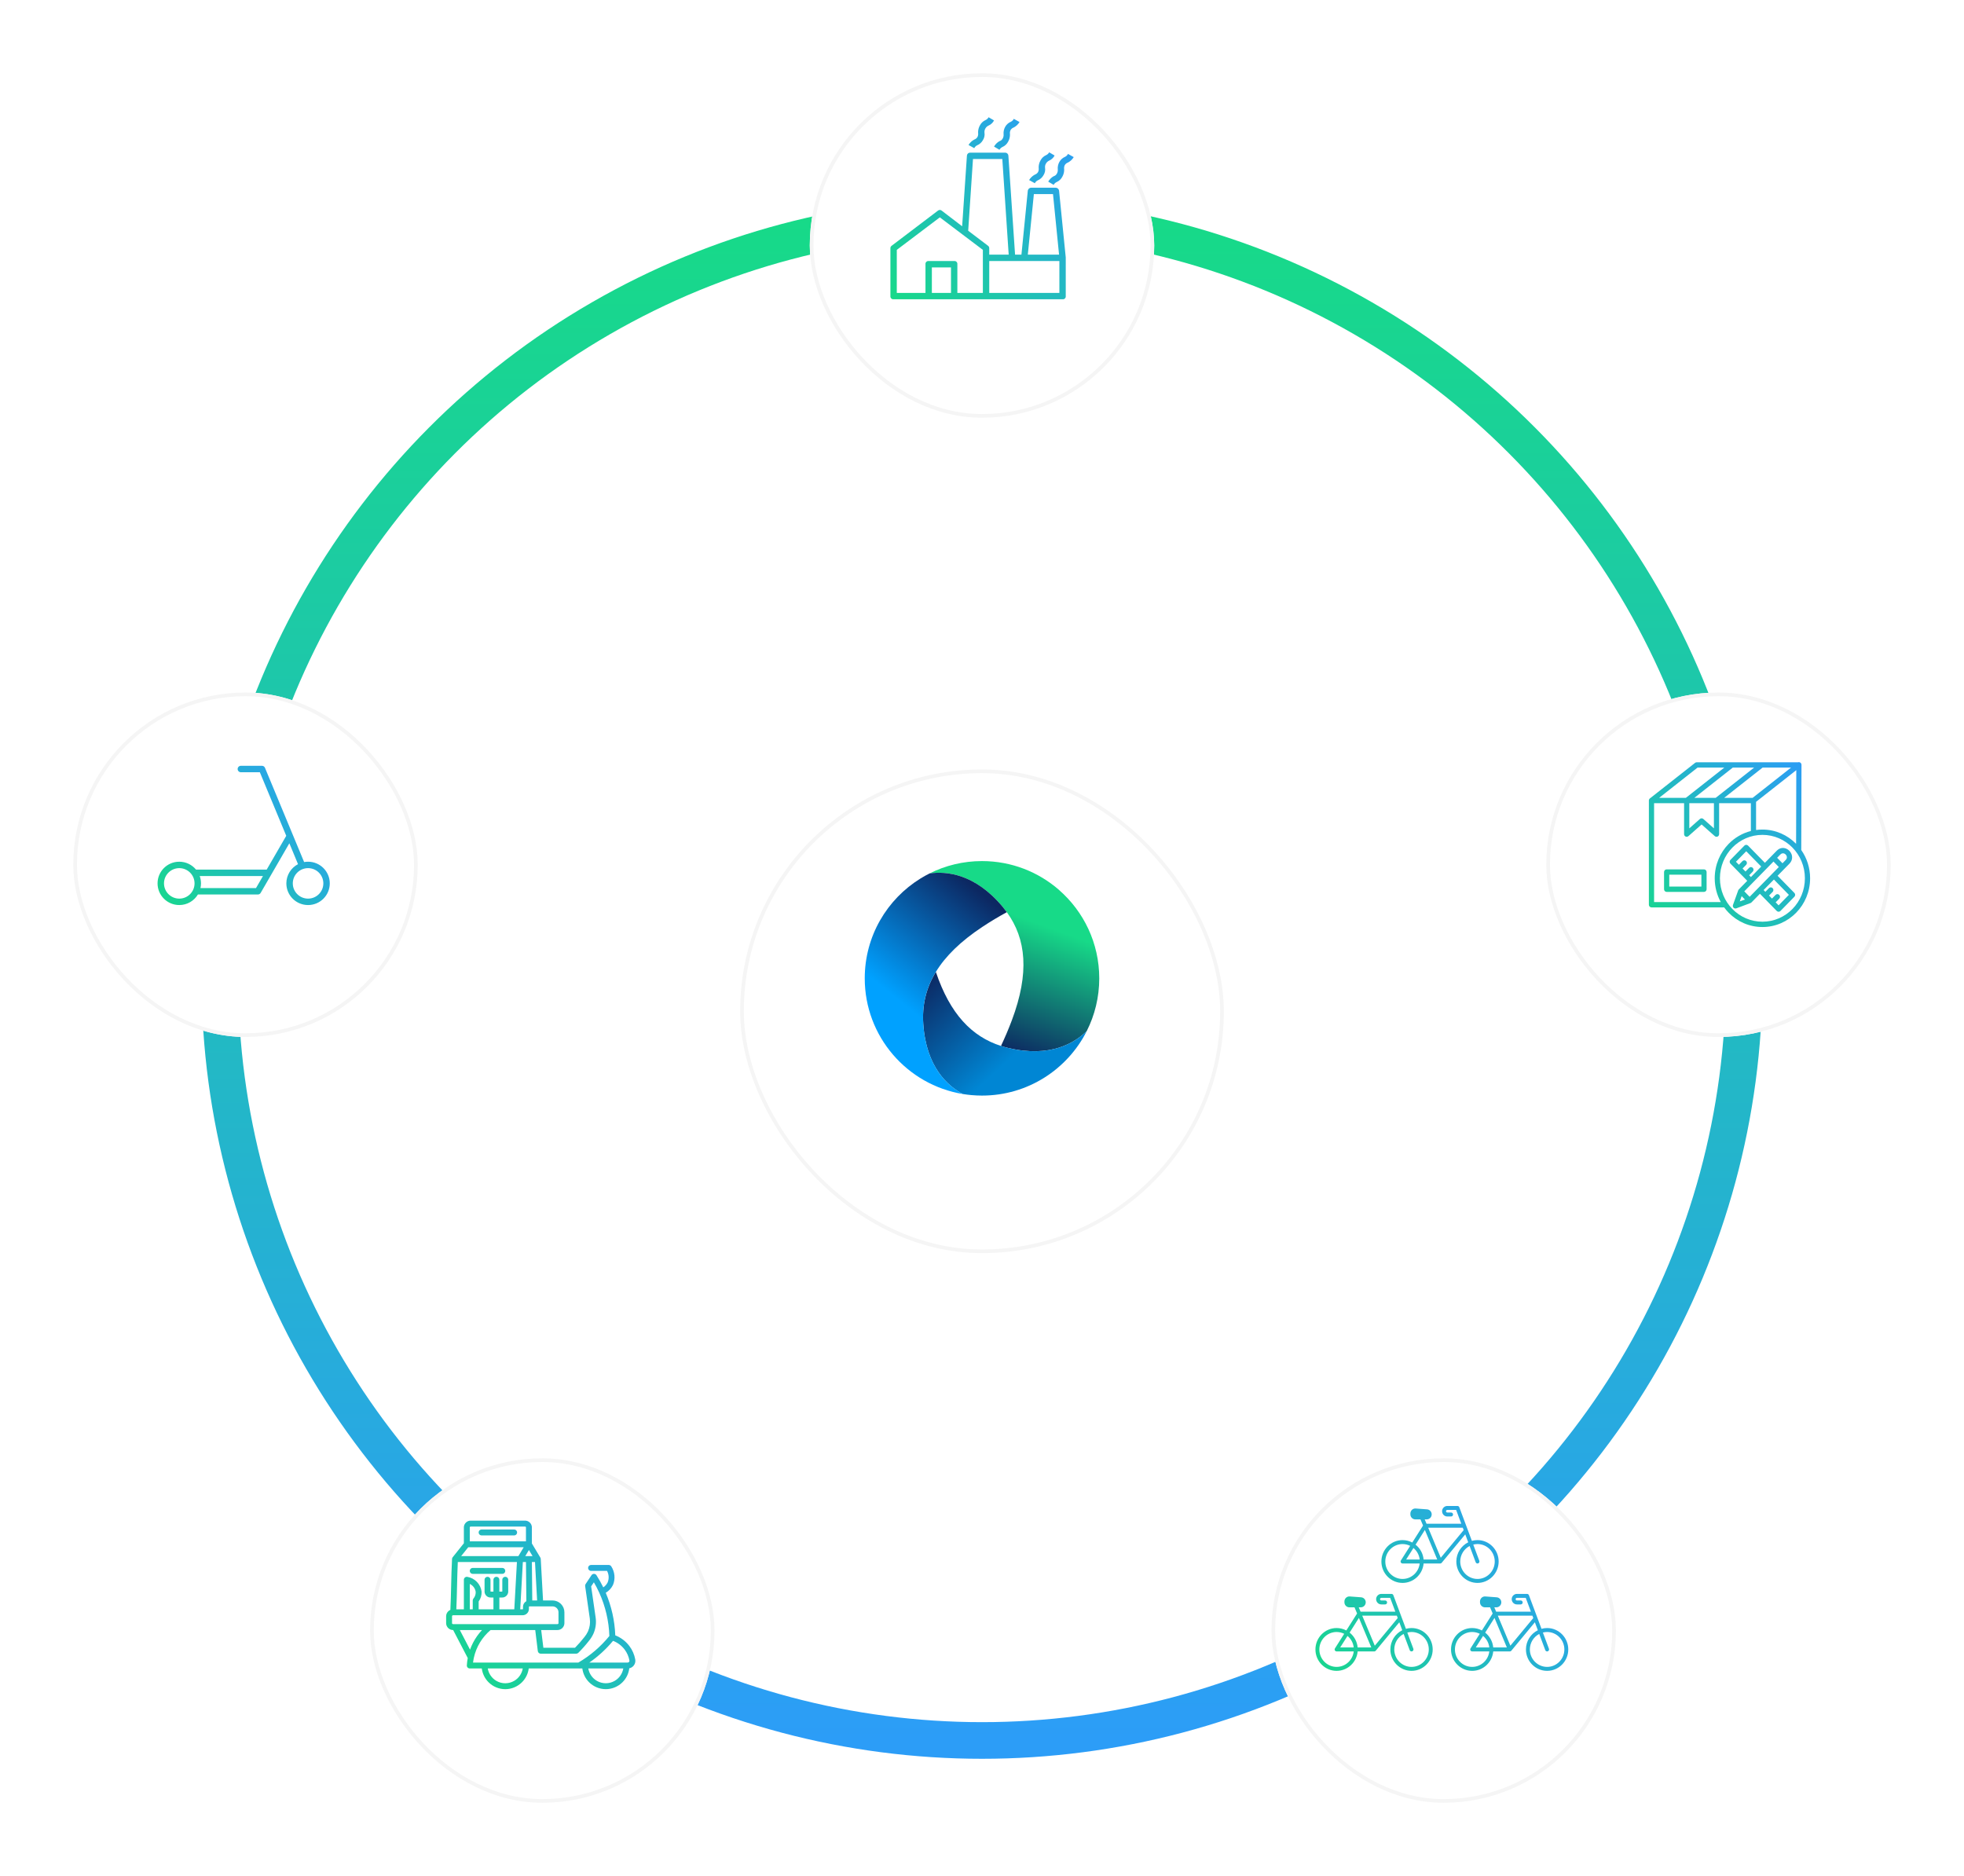
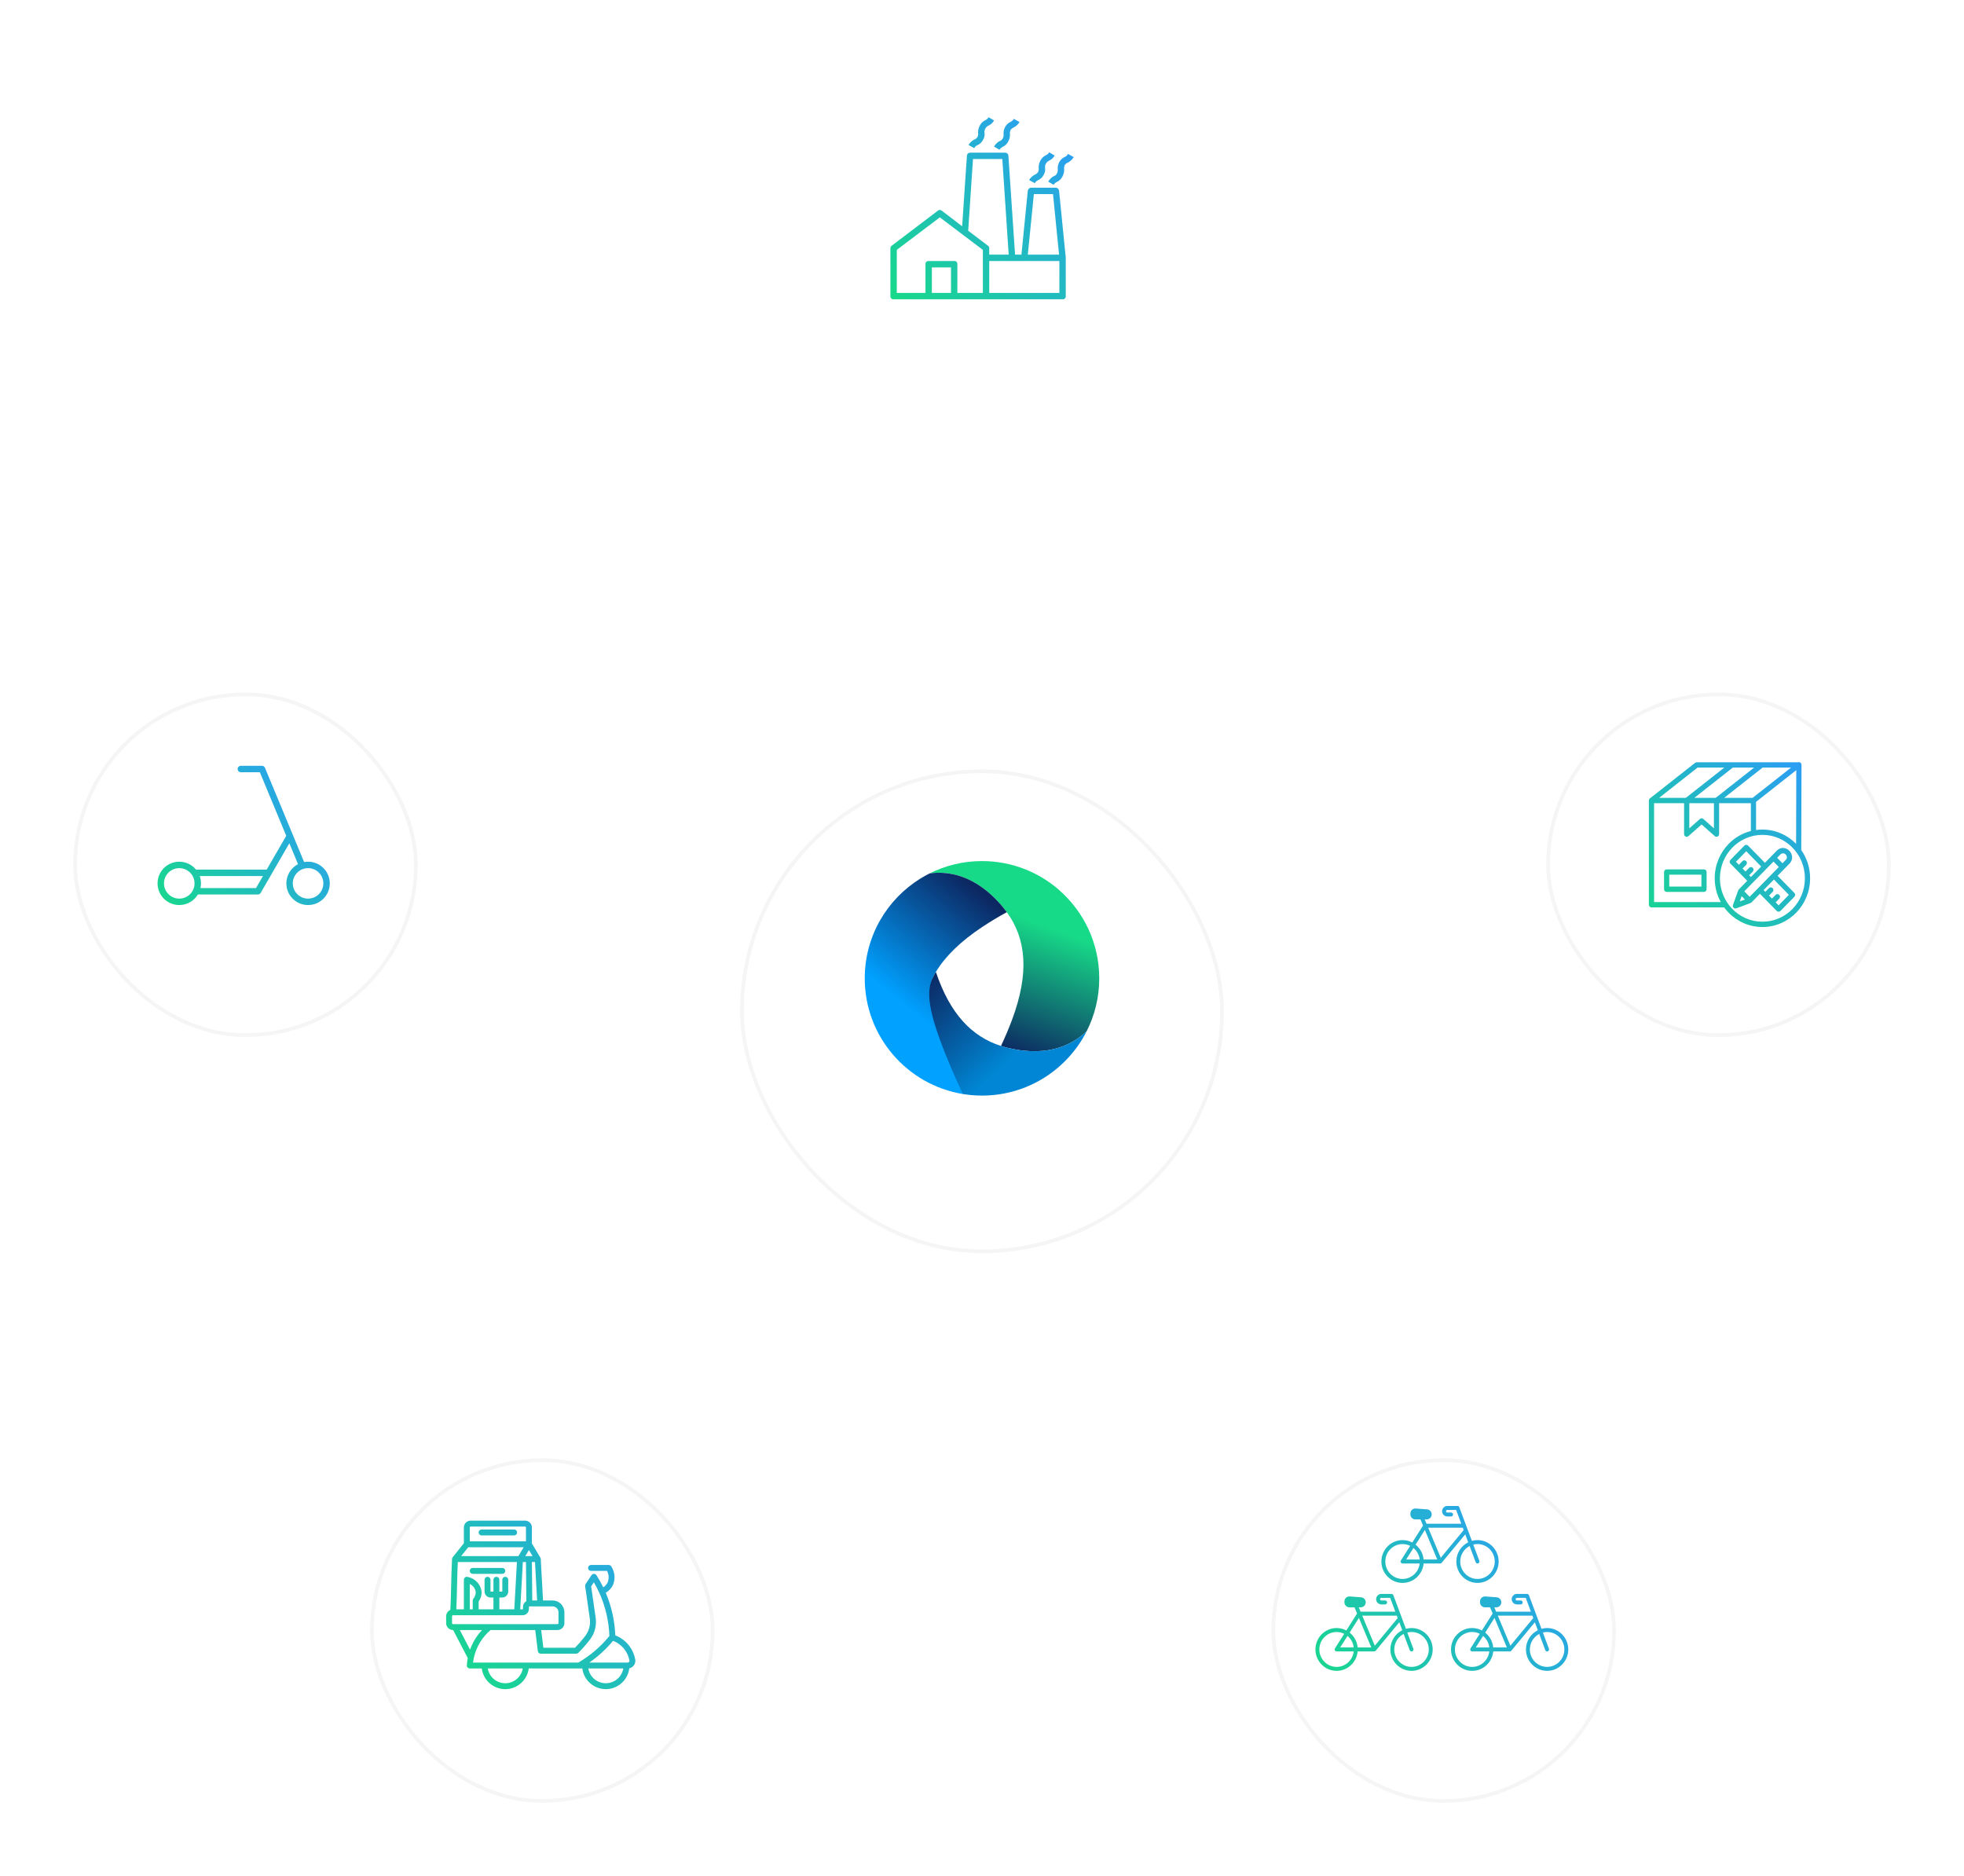
<svg xmlns="http://www.w3.org/2000/svg" width="536" height="512" viewBox="0 0 536 512" fill="none">
-   <circle cx="268" cy="267" r="208" stroke="url(#paint0_linear_222_156)" stroke-width="10" />
  <g filter="url(#filter0_d_222_156)">
    <rect x="202" y="202" width="132" height="132" rx="66" fill="white" />
    <rect x="202.5" y="202.5" width="131" height="131" rx="65.5" stroke="#F5F5F5" />
  </g>
  <path d="M289.026 242.877C283.402 237.971 276.048 235 267.998 235C262.859 235 258.006 236.211 253.702 238.365C258.268 237.727 266.092 238.415 273.668 247.521C274.055 247.987 274.428 248.464 274.776 248.947C280.059 256.233 280.998 265.504 276.156 278.426C275.199 280.974 274.188 283.322 273.174 285.454C273.812 285.658 274.457 285.841 275.12 285.999C286.642 288.754 293.323 284.619 296.595 281.376C298.771 277.054 300 272.173 300 267.005C300 257.38 295.749 248.75 289.022 242.884L289.026 242.877Z" fill="url(#paint1_linear_222_156)" />
  <path d="M275.123 285.995C274.46 285.837 273.812 285.655 273.177 285.45C265.246 282.909 259.279 276.76 255.408 265.242C252.67 269.736 251.638 274.441 251.971 279.441C252.759 291.252 258.684 296.405 262.755 298.57C263.54 298.699 264.332 298.799 265.135 298.871C266.077 298.953 267.031 299 267.998 299C280.503 299 291.334 291.826 296.599 281.372C293.326 284.615 286.646 288.751 275.123 285.995Z" fill="url(#paint2_linear_222_156)" />
-   <path d="M268.098 252.961C270.417 251.424 272.664 250.094 274.779 248.948C274.428 248.464 274.058 247.987 273.671 247.521C266.095 238.415 258.267 237.727 253.705 238.365C252.848 238.792 252.017 239.257 251.207 239.759C242.082 245.396 236 255.488 236 267.002C236 282.888 247.58 296.069 262.758 298.57C258.687 296.405 252.762 291.256 251.974 279.441C251.641 274.441 252.669 269.74 255.411 265.242C258.006 260.985 262.134 256.91 268.102 252.958L268.098 252.961Z" fill="url(#paint3_linear_222_156)" />
+   <path d="M268.098 252.961C270.417 251.424 272.664 250.094 274.779 248.948C274.428 248.464 274.058 247.987 273.671 247.521C266.095 238.415 258.267 237.727 253.705 238.365C252.848 238.792 252.017 239.257 251.207 239.759C242.082 245.396 236 255.488 236 267.002C236 282.888 247.58 296.069 262.758 298.57C251.641 274.441 252.669 269.74 255.411 265.242C258.006 260.985 262.134 256.91 268.102 252.958L268.098 252.961Z" fill="url(#paint3_linear_222_156)" />
  <g filter="url(#filter1_d_222_156)">
    <rect x="221" y="12" width="94" height="94" rx="47" fill="white" />
-     <rect x="221.5" y="12.5" width="93" height="93" rx="46.5" stroke="#F5F5F5" />
  </g>
  <g filter="url(#filter2_d_222_156)">
    <rect x="101" y="390" width="94" height="94" rx="47" fill="white" />
    <rect x="101.5" y="390.5" width="93" height="93" rx="46.5" stroke="#F5F5F5" />
  </g>
  <path fill-rule="evenodd" clip-rule="evenodd" d="M143.542 416.746V420.651H128.21L128.209 416.755C128.294 416.656 128.422 416.605 128.552 416.616H143.199C143.327 416.607 143.453 416.654 143.542 416.746ZM126.596 416.746V421.175L123.545 424.989C123.515 425.027 123.488 425.067 123.466 425.109C123.41 425.213 123.376 425.329 123.37 425.448L123.37 425.449C123.236 427.876 123.179 430.338 123.124 432.72L123.124 432.738L123.122 432.831C123.072 434.974 123.021 437.181 122.913 439.359C122.702 439.447 122.508 439.574 122.34 439.734C121.977 440.08 121.767 440.554 121.754 441.054V443.018C121.767 443.518 121.977 443.993 122.34 444.338C122.698 444.681 123.177 444.868 123.672 444.861L127.654 452.503C127.529 453.159 127.446 453.824 127.407 454.494C127.393 454.716 127.472 454.933 127.625 455.095C127.777 455.257 127.99 455.348 128.212 455.348L131.489 455.348C131.667 456.763 132.31 458.088 133.329 459.107C134.538 460.317 136.178 460.998 137.89 461L137.889 461C139.601 460.999 141.243 460.319 142.454 459.109C143.474 458.089 144.118 456.764 144.298 455.349L157.966 455.349C157.995 455.352 158.024 455.354 158.054 455.354L158.054 455.354C158.083 455.354 158.113 455.352 158.142 455.349L158.925 455.349C159.105 456.762 159.748 458.085 160.765 459.103C161.975 460.313 163.615 460.993 165.326 460.995L165.325 460.995C167.037 460.994 168.679 460.314 169.89 459.104C170.92 458.076 171.566 456.735 171.739 455.305C172.197 455.208 172.615 454.96 172.92 454.594C173.314 454.125 173.478 453.505 173.368 452.903C173.129 451.564 172.578 450.3 171.759 449.214C170.772 447.909 169.44 446.905 167.915 446.313C167.765 442.298 166.879 438.362 165.316 434.694C166.161 434.192 166.849 433.454 167.29 432.563C167.986 430.886 167.804 428.973 166.803 427.457C166.652 427.238 166.403 427.106 166.137 427.106H161.311C161.023 427.106 160.756 427.26 160.612 427.51C160.468 427.76 160.468 428.067 160.612 428.317C160.756 428.567 161.023 428.72 161.311 428.72H165.667C166.195 429.692 166.256 430.85 165.832 431.872C165.557 432.419 165.145 432.881 164.642 433.214C164.089 432.078 163.469 430.97 162.784 429.898C162.638 429.669 162.385 429.529 162.112 429.526C161.839 429.52 161.581 429.656 161.433 429.885L159.819 432.306C159.709 432.472 159.663 432.672 159.692 432.869L160.971 441.756C161.131 442.946 160.953 444.157 160.459 445.252C160.193 445.816 159.856 446.343 159.455 446.821C158.668 447.828 157.824 448.789 156.926 449.699L148.291 449.7L147.699 444.861H152.101C152.601 444.872 153.085 444.684 153.447 444.338C153.809 443.993 154.02 443.518 154.033 443.018V440.013C154.031 439.158 153.691 438.339 153.087 437.735C152.482 437.13 151.662 436.79 150.807 436.79H148.204C147.997 433.018 147.788 429.247 147.577 425.475C147.574 425.336 147.535 425.198 147.462 425.077L145.156 421.234V416.746C145.126 416.256 144.903 415.798 144.537 415.472C144.17 415.145 143.69 414.977 143.199 415.003H128.552C128.062 414.977 127.582 415.145 127.215 415.472C126.849 415.798 126.626 416.256 126.596 416.746ZM141.076 426.3L140.358 439.212L139.511 439.212L139.501 439.212H136.28V435.983H136.922C137.361 436.019 137.795 435.877 138.129 435.591C138.464 435.304 138.669 434.896 138.7 434.457V431.141C138.7 430.853 138.547 430.586 138.297 430.442C138.047 430.298 137.74 430.298 137.49 430.442C137.24 430.586 137.086 430.853 137.086 431.141V434.339C137.034 434.36 136.978 434.37 136.922 434.369H136.28V431.14C136.28 430.852 136.126 430.586 135.876 430.442C135.626 430.297 135.319 430.297 135.069 430.442C134.819 430.586 134.666 430.852 134.666 431.14V434.369H134.023C133.966 434.37 133.911 434.36 133.859 434.339V431.141C133.859 430.853 133.705 430.586 133.455 430.442C133.206 430.298 132.898 430.298 132.648 430.442C132.399 430.586 132.245 430.853 132.245 431.141V434.457C132.276 434.896 132.481 435.304 132.815 435.591C133.149 435.877 133.584 436.019 134.023 435.983H134.666V439.212H130.631V437.061C131.204 436.282 131.488 435.328 131.435 434.363C131.302 433.371 130.856 432.447 130.162 431.726C129.468 431.005 128.563 430.524 127.576 430.353C127.338 430.3 127.088 430.359 126.898 430.512C126.707 430.665 126.597 430.896 126.597 431.141V439.212H124.535C124.638 437.063 124.688 434.896 124.737 432.793L124.737 432.793L124.737 432.775C124.786 430.651 124.836 428.462 124.941 426.3H141.076ZM128.211 439.212V432.283C129.091 432.689 129.702 433.519 129.826 434.481C129.847 435.139 129.623 435.782 129.196 436.283C129.08 436.427 129.017 436.606 129.017 436.79V439.212H128.211ZM142.628 439.21L141.974 439.211L142.692 426.3H143.544C143.55 427.966 143.573 429.76 143.596 431.554L143.596 431.555L143.596 431.555C143.62 433.416 143.644 435.276 143.648 436.993C143.499 437.072 143.361 437.174 143.24 437.295C142.917 437.618 142.736 438.056 142.735 438.512V439.103C142.735 439.162 142.687 439.21 142.628 439.21ZM144.321 424.686H143.353L144.349 423.026L145.345 424.686H144.377C144.359 424.685 144.34 424.685 144.321 424.686ZM125.854 424.686L127.791 422.265H142.924L141.471 424.686H125.854ZM144.448 438.405L144.456 438.405L144.469 438.405L144.482 438.405L146.058 438.403H146.063H150.807C151.234 438.404 151.644 438.573 151.946 438.875C152.248 439.177 152.418 439.586 152.419 440.013V443.018C152.419 443.126 152.288 443.247 152.101 443.247H146.867C146.813 443.241 146.76 443.241 146.706 443.247H133.643C133.615 443.245 133.587 443.245 133.559 443.247H123.686C123.499 443.247 123.368 443.126 123.368 443.018V441.054C123.368 440.95 123.49 440.835 123.666 440.826C123.673 440.827 123.68 440.827 123.687 440.827L123.687 440.827C123.698 440.827 123.71 440.826 123.721 440.826H139.498L139.507 440.826L139.508 440.826L142.631 440.824C143.086 440.823 143.523 440.641 143.845 440.318C144.167 439.996 144.348 439.559 144.349 439.103V438.512C144.349 438.483 144.361 438.456 144.381 438.436C144.399 438.418 144.423 438.407 144.448 438.405ZM145.262 436.79L146.056 436.79L146.058 436.79H146.062H146.062H146.063H146.588C146.398 433.293 146.205 429.797 146.007 426.3H145.158C145.164 427.96 145.187 429.747 145.21 431.535L145.21 431.578C145.233 433.358 145.256 435.137 145.262 436.79ZM142.668 455.349L133.119 455.348C133.356 456.759 134.21 458.009 135.473 458.738C136.971 459.603 138.816 459.603 140.314 458.738C141.577 458.009 142.431 456.759 142.668 455.349ZM146.776 450.607L146.073 444.861H133.889C131.562 446.824 129.958 449.496 129.313 452.452C129.307 452.525 129.292 452.597 129.267 452.667C129.196 453.019 129.139 453.375 129.096 453.735L157.845 453.735C161.08 451.849 163.947 449.392 166.306 446.483C166.169 442.406 165.232 438.404 163.558 434.703C163.538 434.667 163.521 434.628 163.506 434.589C163.077 433.649 162.599 432.729 162.075 431.832L161.333 432.944L162.57 441.534H162.57C162.771 443.026 162.549 444.544 161.929 445.916C161.611 446.597 161.208 447.234 160.729 447.813C159.832 448.96 158.865 450.05 157.833 451.078C157.682 451.228 157.477 451.313 157.263 451.313L147.633 451.314C147.623 451.315 147.614 451.315 147.604 451.315C147.595 451.316 147.586 451.316 147.576 451.316L147.576 451.316C147.379 451.316 147.189 451.243 147.042 451.113C146.895 450.982 146.8 450.802 146.776 450.607ZM125.491 444.861H131.548C130.569 445.904 129.738 447.081 129.081 448.359C128.773 448.96 128.505 449.578 128.279 450.21L125.491 444.861ZM162.909 458.735C161.647 458.007 160.793 456.758 160.555 455.349L170.104 455.349C169.866 456.758 169.012 458.007 167.75 458.735C166.252 459.6 164.407 459.6 162.909 458.735ZM170.983 453.735H170.973L160.844 453.735C163.253 452.061 165.427 450.068 167.307 447.808C168.559 448.289 169.656 449.111 170.47 450.184C171.137 451.071 171.586 452.101 171.781 453.193C171.804 453.324 171.768 453.458 171.681 453.559C171.588 453.671 171.449 453.736 171.303 453.735H171.303L170.983 453.735ZM129.017 429.527H137.087C137.375 429.527 137.641 429.374 137.785 429.124C137.929 428.874 137.929 428.567 137.785 428.317C137.641 428.067 137.375 427.914 137.087 427.914H129.017C128.729 427.914 128.462 428.067 128.318 428.317C128.174 428.567 128.174 428.874 128.318 429.124C128.462 429.374 128.729 429.527 129.017 429.527ZM131.438 419.038H140.314C140.603 419.038 140.869 418.884 141.013 418.634C141.157 418.385 141.157 418.077 141.013 417.827C140.869 417.578 140.603 417.424 140.314 417.424H131.438C131.15 417.424 130.883 417.578 130.739 417.827C130.595 418.077 130.595 418.385 130.739 418.634C130.883 418.884 131.15 419.038 131.438 419.038Z" fill="url(#paint4_linear_222_156)" />
  <g filter="url(#filter3_d_222_156)">
    <rect x="422" y="181" width="94" height="94" rx="47" fill="white" />
    <rect x="422.5" y="181.5" width="93" height="93" rx="46.5" stroke="#F5F5F5" />
  </g>
  <g filter="url(#filter4_d_222_156)">
    <rect x="347" y="390" width="94" height="94" rx="47" fill="white" />
    <rect x="347.5" y="390.5" width="93" height="93" rx="46.5" stroke="#F5F5F5" />
  </g>
  <path fill-rule="evenodd" clip-rule="evenodd" d="M403.226 420.314C402.695 420.314 402.183 420.393 401.694 420.529L398.263 411.349C398.185 411.139 397.986 411 397.764 411H394.981C394.199 411 393.563 411.644 393.563 412.435C393.563 413.226 394.199 413.87 394.981 413.87H396.022C396.317 413.87 396.556 413.628 396.556 413.33C396.556 413.032 396.317 412.79 396.022 412.79H394.981C394.788 412.79 394.63 412.631 394.63 412.435C394.63 412.239 394.788 412.079 394.981 412.079H397.396L398.806 415.855L389.32 415.855L388.819 414.663H389.373C390.12 414.663 390.728 414.048 390.728 413.292C390.728 412.58 390.179 411.981 389.475 411.927L386.365 411.695C385.987 411.662 385.619 411.797 385.341 412.056C385.069 412.315 384.909 412.682 384.909 413.06V413.292C384.909 414.048 385.517 414.663 386.264 414.663H387.661L388.366 416.346L385.432 420.971L385.43 420.974C384.634 420.555 383.732 420.315 382.775 420.315C379.59 420.315 377 422.936 377 426.157C377 429.379 379.59 432 382.775 432C385.779 432 388.252 429.667 388.523 426.697H393.054C393.097 426.697 393.139 426.691 393.182 426.681C393.194 426.678 393.205 426.672 393.215 426.667L393.215 426.667C393.222 426.663 393.229 426.659 393.236 426.656C393.258 426.648 393.279 426.639 393.3 426.627C393.304 426.625 393.308 426.624 393.312 426.623C393.316 426.621 393.321 426.619 393.325 426.616C393.347 426.605 393.373 426.589 393.395 426.567C393.416 426.554 393.431 426.536 393.447 426.515L393.449 426.512C393.451 426.51 393.453 426.509 393.454 426.508C393.457 426.506 393.458 426.505 393.46 426.503L399.886 418.744L400.696 420.912C398.778 421.864 397.45 423.854 397.45 426.157C397.45 429.378 400.041 431.999 403.225 431.999C406.41 431.999 409 429.378 409 426.157C409 422.935 406.41 420.314 403.225 420.314L403.226 420.314ZM382.775 430.92C380.179 430.92 378.067 428.783 378.067 426.157C378.067 423.53 380.179 421.393 382.775 421.393C383.521 421.393 384.225 421.574 384.852 421.888L382.328 425.865C382.222 426.032 382.211 426.243 382.307 426.415C382.403 426.588 382.579 426.696 382.776 426.696H387.45C387.184 429.069 385.19 430.92 382.775 430.92L382.775 430.92ZM383.752 425.617L385.747 422.471L385.749 422.468C386.676 423.234 387.308 424.351 387.45 425.617L383.752 425.617ZM388.522 425.617C388.372 423.972 387.545 422.526 386.327 421.56V421.559L388.866 417.549L392.243 425.617H388.522L388.522 425.617ZM393.202 425.134L389.768 416.934H399.21L399.454 417.586L393.202 425.134L393.202 425.134ZM403.226 430.92C400.629 430.92 398.517 428.783 398.517 426.156C398.517 424.315 399.558 422.717 401.074 421.925L402.727 426.348C402.807 426.563 403.01 426.697 403.226 426.697C403.289 426.697 403.352 426.685 403.415 426.662C403.69 426.556 403.829 426.245 403.725 425.966L402.073 421.544C402.442 421.449 402.827 421.393 403.226 421.393C405.822 421.393 407.934 423.53 407.934 426.157C407.934 428.783 405.822 430.92 403.226 430.92L403.226 430.92ZM385.226 444.314C384.695 444.314 384.183 444.393 383.694 444.529L380.263 435.349C380.185 435.139 379.986 435 379.764 435H376.981C376.199 435 375.563 435.644 375.563 436.435C375.563 437.226 376.199 437.87 376.981 437.87H378.022C378.317 437.87 378.556 437.628 378.556 437.33C378.556 437.032 378.317 436.79 378.022 436.79H376.981C376.788 436.79 376.63 436.631 376.63 436.435C376.63 436.239 376.788 436.079 376.981 436.079H379.396L380.806 439.855L371.32 439.855L370.819 438.663H371.373C372.12 438.663 372.728 438.048 372.728 437.292C372.728 436.58 372.179 435.981 371.475 435.927L368.365 435.695C367.987 435.662 367.619 435.797 367.341 436.056C367.069 436.315 366.909 436.682 366.909 437.06V437.292C366.909 438.048 367.517 438.663 368.264 438.663H369.661L370.366 440.346L367.432 444.971L367.43 444.974C366.634 444.555 365.732 444.314 364.775 444.314C361.59 444.314 359 446.936 359 450.157C359 453.379 361.59 456 364.775 456C367.779 456 370.252 453.667 370.523 450.697H375.054C375.097 450.697 375.139 450.691 375.182 450.681C375.194 450.678 375.205 450.672 375.215 450.667C375.218 450.665 375.222 450.663 375.225 450.661C375.229 450.659 375.232 450.658 375.236 450.656C375.258 450.648 375.279 450.639 375.3 450.627C375.304 450.625 375.308 450.624 375.311 450.623C375.314 450.622 375.317 450.621 375.32 450.619C375.322 450.618 375.324 450.617 375.325 450.616C375.347 450.605 375.373 450.589 375.395 450.567C375.416 450.554 375.431 450.536 375.447 450.515L375.449 450.512C375.451 450.51 375.453 450.509 375.454 450.508C375.457 450.506 375.458 450.505 375.46 450.503L381.886 442.744L382.696 444.912C380.778 445.864 379.45 447.854 379.45 450.157C379.45 453.378 382.041 455.999 385.225 455.999C388.41 455.999 391 453.378 391 450.157C391 446.935 388.41 444.314 385.225 444.314L385.226 444.314ZM364.775 454.92C362.179 454.92 360.067 452.783 360.067 450.157C360.067 447.53 362.179 445.393 364.775 445.393C365.521 445.393 366.225 445.574 366.852 445.888L364.328 449.865C364.222 450.032 364.211 450.243 364.307 450.415C364.403 450.588 364.579 450.696 364.776 450.696H369.45C369.184 453.069 367.19 454.92 364.775 454.92L364.775 454.92ZM365.752 449.617L367.747 446.471L367.749 446.468C368.676 447.234 369.308 448.351 369.45 449.617L365.752 449.617ZM370.522 449.617C370.372 447.972 369.545 446.526 368.327 445.56V445.559L370.866 441.549L374.243 449.617H370.522L370.522 449.617ZM375.202 449.134L371.768 440.934H381.21L381.454 441.586L375.202 449.134L375.202 449.134ZM385.226 454.92C382.629 454.92 380.517 452.783 380.517 450.156C380.517 448.315 381.558 446.717 383.074 445.925L384.727 450.348C384.807 450.563 385.01 450.697 385.226 450.697C385.289 450.697 385.352 450.685 385.415 450.662C385.69 450.556 385.829 450.245 385.725 449.966L384.073 445.544C384.442 445.449 384.827 445.393 385.226 445.393C387.822 445.393 389.934 447.53 389.934 450.157C389.934 452.783 387.822 454.92 385.226 454.92L385.226 454.92ZM420.694 444.529C421.183 444.393 421.695 444.314 422.226 444.314L422.225 444.314C425.41 444.314 428 446.935 428 450.157C428 453.378 425.41 455.999 422.225 455.999C419.041 455.999 416.45 453.378 416.45 450.157C416.45 447.854 417.778 445.864 419.696 444.912L418.886 442.744L412.46 450.503C412.458 450.505 412.457 450.506 412.454 450.508C412.453 450.509 412.451 450.51 412.449 450.512C412.432 450.534 412.418 450.553 412.395 450.567C412.373 450.589 412.347 450.605 412.325 450.616C412.322 450.618 412.319 450.62 412.315 450.621C412.31 450.623 412.305 450.625 412.3 450.627C412.279 450.639 412.258 450.648 412.236 450.656C412.229 450.659 412.222 450.663 412.215 450.667C412.205 450.672 412.194 450.678 412.182 450.681C412.139 450.691 412.097 450.697 412.054 450.697H407.523C407.252 453.667 404.779 456 401.775 456C398.59 456 396 453.379 396 450.157C396 446.936 398.59 444.314 401.775 444.314C402.732 444.314 403.634 444.555 404.43 444.974L404.432 444.971L407.366 440.346L406.661 438.663H405.264C404.517 438.663 403.909 438.048 403.909 437.292V437.06C403.909 436.682 404.069 436.315 404.341 436.056C404.619 435.797 404.987 435.662 405.365 435.695L408.475 435.927C409.179 435.981 409.728 436.58 409.728 437.292C409.728 438.048 409.12 438.663 408.373 438.663H407.819L408.32 439.855L417.806 439.855L416.396 436.079H413.981C413.788 436.079 413.63 436.239 413.63 436.435C413.63 436.631 413.788 436.79 413.981 436.79H415.022C415.317 436.79 415.556 437.032 415.556 437.33C415.556 437.628 415.317 437.87 415.022 437.87H413.981C413.199 437.87 412.563 437.226 412.563 436.435C412.563 435.644 413.199 435 413.981 435H416.764C416.986 435 417.185 435.139 417.263 435.349L420.694 444.529ZM397.067 450.157C397.067 452.783 399.179 454.92 401.775 454.92L401.775 454.92C404.19 454.92 406.184 453.069 406.45 450.696H401.776C401.579 450.696 401.403 450.588 401.307 450.415C401.211 450.243 401.222 450.032 401.328 449.865L403.852 445.888C403.225 445.574 402.521 445.393 401.775 445.393C399.179 445.393 397.067 447.53 397.067 450.157ZM404.747 446.471L402.752 449.617L406.45 449.617C406.308 448.351 405.676 447.234 404.749 446.468L404.747 446.471ZM405.327 445.56C406.545 446.526 407.372 447.972 407.522 449.617L407.522 449.617H411.243L407.866 441.549L405.327 445.559V445.56ZM408.768 440.934L412.202 449.134L412.202 449.134L418.454 441.586L418.21 440.934H408.768ZM417.517 450.156C417.517 452.783 419.629 454.92 422.226 454.92L422.226 454.92C424.822 454.92 426.934 452.783 426.934 450.157C426.934 447.53 424.822 445.393 422.226 445.393C421.827 445.393 421.442 445.449 421.073 445.544L422.725 449.966C422.829 450.245 422.69 450.556 422.415 450.662C422.352 450.685 422.289 450.697 422.226 450.697C422.01 450.697 421.807 450.563 421.727 450.348L420.074 445.925C418.558 446.717 417.517 448.315 417.517 450.156Z" fill="url(#paint5_linear_222_156)" />
  <g filter="url(#filter5_d_222_156)">
-     <rect x="20" y="181" width="94" height="94" rx="47" fill="white" />
    <rect x="20.5" y="181.5" width="93" height="93" rx="46.5" stroke="#F5F5F5" />
  </g>
  <path fill-rule="evenodd" clip-rule="evenodd" d="M65.735 209C65.249 209 64.856 209.393 64.856 209.877C64.856 210.362 65.249 210.754 65.735 210.754H70.915L78.121 228.106L72.782 237.331H53.503C52.416 236.014 50.769 235.173 48.926 235.173C45.652 235.173 43 237.82 43 241.086C43 244.354 45.652 247 48.926 247C51.087 247 52.977 245.847 54.011 244.123H70.376C70.689 244.123 70.98 243.954 71.138 243.684L78.968 230.147L81.334 235.843C79.442 236.829 78.149 238.807 78.149 241.086C78.149 244.353 80.801 247 84.075 247C87.348 247 90 244.353 90 241.086C90 237.82 87.348 235.173 84.075 235.173C83.707 235.173 83.348 235.207 82.998 235.269L72.313 209.541C72.178 209.215 71.858 209 71.501 209L65.735 209ZM54.504 239.085C54.728 239.711 54.851 240.385 54.851 241.086C54.851 241.526 54.803 241.956 54.712 242.369H69.867L71.767 239.085H54.504ZM48.927 236.927C46.625 236.927 44.758 238.788 44.758 241.086C44.758 243.383 46.625 245.246 48.927 245.246C51.229 245.246 53.094 243.383 53.094 241.086C53.094 238.788 51.229 236.927 48.927 236.927ZM84.076 236.927C81.774 236.927 79.907 238.788 79.907 241.086C79.907 243.383 81.774 245.246 84.076 245.246C86.378 245.246 88.243 243.383 88.243 241.086C88.243 238.788 86.378 236.927 84.076 236.927Z" fill="url(#paint6_linear_222_156)" />
  <path fill-rule="evenodd" clip-rule="evenodd" d="M269.805 34.262C270.442 33.981 270.964 33.49 271.284 32.87L269.805 32C269.608 32.349 269.303 32.624 268.935 32.783C268.301 33.07 267.78 33.56 267.456 34.175C267.085 34.807 266.904 35.532 266.934 36.263C266.998 36.649 266.937 37.045 266.76 37.394C266.559 37.72 266.251 37.966 265.89 38.09C265.242 38.431 264.7 38.942 264.323 39.569L265.89 40.439C266.053 40.096 266.329 39.819 266.673 39.656C267.335 39.38 267.886 38.89 268.239 38.264C268.638 37.646 268.793 36.902 268.674 36.176C268.635 35.781 268.727 35.384 268.935 35.045C269.136 34.7 269.44 34.426 269.805 34.262ZM290.857 70.281L289.03 52.011C288.992 51.803 288.886 51.612 288.728 51.471C288.571 51.329 288.371 51.244 288.16 51.228H281.373C281.162 51.244 280.962 51.329 280.805 51.471C280.647 51.612 280.541 51.803 280.503 52.011L278.763 69.499H277.023L275.196 42.441C275.175 42.226 275.074 42.026 274.913 41.882C274.752 41.737 274.543 41.657 274.326 41.658H264.756C264.54 41.657 264.331 41.737 264.17 41.882C264.009 42.026 263.908 42.226 263.886 42.441L262.581 61.756L257.013 57.492C256.869 57.364 256.684 57.293 256.491 57.293C256.298 57.293 256.112 57.364 255.969 57.492L243.353 67.063C243.122 67.216 242.99 67.481 243.005 67.759V80.809C242.977 81.047 243.06 81.285 243.229 81.455C243.399 81.625 243.637 81.707 243.875 81.679H289.986C290.225 81.707 290.463 81.625 290.633 81.455C290.802 81.285 290.885 81.047 290.856 80.809L290.857 70.281ZM282.156 52.968H287.377L289.03 69.499H280.503L282.156 52.968ZM265.539 43.398H273.544L275.284 69.499H269.976V67.758C269.992 67.481 269.86 67.216 269.628 67.062L264.234 62.973L265.539 43.398ZM244.746 68.194L256.491 59.319L268.236 68.194V79.939H261.276V72.109C261.304 71.87 261.222 71.632 261.052 71.462C260.883 71.293 260.644 71.21 260.406 71.239H253.446C253.208 71.21 252.969 71.293 252.8 71.462C252.63 71.632 252.548 71.87 252.576 72.109V79.939H244.746L244.746 68.194ZM254.316 79.939V72.978H259.537V79.939H254.316ZM289.117 79.939H269.977V71.239H289.117V79.939ZM278.244 33.306C277.867 33.932 277.325 34.444 276.678 34.785C276.316 34.909 276.008 35.155 275.808 35.481C275.63 35.829 275.569 36.226 275.634 36.612C275.663 37.343 275.482 38.068 275.112 38.7C274.787 39.315 274.267 39.805 273.632 40.092C273.265 40.25 272.959 40.525 272.762 40.875L271.283 40.005C271.633 39.387 272.144 38.876 272.762 38.526C273.137 38.425 273.452 38.173 273.632 37.83C273.834 37.489 273.926 37.094 273.893 36.699C273.822 35.974 273.974 35.246 274.329 34.611C274.681 33.985 275.232 33.495 275.895 33.219C276.238 33.055 276.514 32.779 276.678 32.435L278.244 33.306ZM286.337 43.833C286.975 43.552 287.497 43.06 287.816 42.441L286.337 41.571C286.141 41.92 285.835 42.195 285.467 42.354C284.833 42.641 284.313 43.13 283.988 43.746C283.618 44.378 283.437 45.102 283.466 45.834C283.531 46.22 283.47 46.616 283.292 46.965C283.091 47.291 282.784 47.537 282.422 47.661C281.775 48.002 281.233 48.513 280.856 49.14L282.422 50.01C282.585 49.667 282.862 49.39 283.205 49.227C283.868 48.95 284.419 48.461 284.771 47.835C285.171 47.217 285.326 46.473 285.206 45.747C285.168 45.352 285.259 44.954 285.467 44.616C285.668 44.27 285.972 43.996 286.337 43.833ZM289.119 44.181C289.471 43.555 290.022 43.065 290.685 42.789C291.028 42.626 291.305 42.349 291.468 42.006L293.034 42.876C292.657 43.503 292.115 44.014 291.468 44.355C291.106 44.479 290.798 44.725 290.598 45.051C290.42 45.4 290.359 45.796 290.424 46.182C290.453 46.913 290.272 47.638 289.902 48.27C289.577 48.885 289.057 49.375 288.423 49.662C288.055 49.821 287.749 50.096 287.553 50.445L286.074 49.575C286.424 48.957 286.935 48.446 287.553 48.096C287.927 47.995 288.242 47.743 288.423 47.4C288.625 47.059 288.716 46.664 288.684 46.269C288.612 45.545 288.764 44.816 289.119 44.181Z" fill="url(#paint7_linear_222_156)" />
  <path fill-rule="evenodd" clip-rule="evenodd" d="M480.985 226.399C484.574 226.399 487.823 227.884 490.177 230.284L490.231 210.185L479.252 218.831V226.516C479.819 226.438 480.397 226.399 480.984 226.399L480.985 226.399ZM477.833 219.201H469.17V227.652C469.17 228.052 468.853 228.378 468.46 228.378C468.262 228.378 468.083 228.295 467.954 228.163L467.585 227.837L464.388 225.01L461.192 227.837L460.78 228.2C460.485 228.461 460.037 228.428 459.782 228.126C459.666 227.989 459.61 227.821 459.61 227.654H459.608V219.203L451.421 219.201V246.192H469.623C468.57 244.272 467.969 242.057 467.969 239.7C467.969 236.028 469.426 232.702 471.781 230.295C473.425 228.616 475.505 227.384 477.833 226.792L477.833 219.201ZM450.001 218.475V218.455C450.001 218.444 450.003 218.432 450.003 218.423V218.42L450.004 218.403V218.401L450.006 218.386V218.382L450.008 218.368V218.364L450.01 218.349V218.347L450.013 218.345L450.015 218.334L450.021 218.312V218.31L450.024 218.295V218.294L450.028 218.277V218.275L450.033 218.258V218.257L450.039 218.242L450.041 218.238L450.046 218.223C450.048 218.218 450.05 218.214 450.051 218.208L450.053 218.205L450.059 218.192L450.061 218.19L450.062 218.186L450.066 218.177L450.07 218.171L450.075 218.16L450.079 218.155L450.084 218.145L450.086 218.144L450.091 218.133L450.095 218.127L450.097 218.125L450.102 218.116L450.108 218.105L450.113 218.097L450.118 218.088L450.122 218.081L450.126 218.077L450.131 218.07L450.137 218.06L450.142 218.053L450.149 218.042V218.033L450.16 218.021L450.169 218.01L450.173 218.007L450.178 217.999L450.193 217.984L450.198 217.973L450.227 217.944L450.231 217.942L450.238 217.934L450.247 217.927C450.253 217.921 450.258 217.918 450.263 217.912L450.273 217.905L450.28 217.899L450.282 217.897C450.289 217.892 450.298 217.884 450.305 217.879L450.307 217.877L450.323 217.866L462.614 208.191C462.743 208.089 462.895 208.041 463.047 208.041V208.037H490.718C490.789 208.013 490.865 208 490.943 208C491.334 208 491.65 208.324 491.65 208.722L491.586 231.981C493.107 234.157 494 236.822 494 239.699C494 243.371 492.543 246.697 490.187 249.104C487.832 251.511 484.577 253 480.984 253C477.391 253 474.136 251.511 471.781 249.104C471.335 248.648 470.922 248.16 470.543 247.641H450.71C450.319 247.641 450 247.317 450 246.915L450.001 218.475ZM460.085 217.751L470.578 209.489H463.286L452.791 217.751H460.085ZM472.897 209.489L462.404 217.751H468.224L478.718 209.489H472.897ZM481.035 209.489H488.798L478.305 217.751H470.54L481.035 209.489ZM461.033 219.201H467.751V226.069L464.856 223.506C464.584 223.265 464.185 223.275 463.924 223.512L461.034 226.071L461.033 219.201ZM454.852 237.263H465.041C465.432 237.263 465.751 237.587 465.751 237.988V242.686C465.751 243.086 465.434 243.412 465.041 243.412L454.852 243.41C454.46 243.41 454.141 243.086 454.141 242.684V237.987C454.143 237.587 454.46 237.263 454.852 237.263ZM464.333 238.712V241.96H455.563V238.712H464.333ZM472.257 235.698C471.979 235.415 471.979 234.955 472.257 234.672L476.065 230.78C476.343 230.496 476.792 230.496 477.069 230.78L481.663 235.474L483.506 233.593L484.888 232.181C485.713 231.341 486.698 231.265 487.516 231.622C487.822 231.756 488.103 231.954 488.338 232.194C488.574 232.435 488.766 232.72 488.895 233.033C489.244 233.87 489.168 234.879 488.344 235.722L485.124 239.009L489.714 243.699C489.991 243.982 489.991 244.441 489.714 244.725L485.905 248.617C485.627 248.9 485.178 248.9 484.901 248.617L480.309 243.925L478.008 246.273C477.968 246.315 477.923 246.354 477.872 246.386L477.87 246.388L477.852 246.399H477.85C477.81 246.423 477.771 246.441 477.729 246.456L473.893 247.888C473.733 247.956 473.548 247.967 473.373 247.901C473.005 247.764 472.816 247.347 472.951 246.971L474.373 243.006C474.415 242.892 474.482 242.794 474.565 242.716L476.846 240.386L475.868 239.386C474.665 238.159 473.46 236.929 472.257 235.698L472.257 235.698ZM474.565 236.005L473.762 235.185L476.567 232.317L480.657 236.496L477.85 239.362L477.374 238.875L478.354 237.874C478.631 237.59 478.631 237.131 478.354 236.848C478.077 236.565 477.627 236.565 477.35 236.848L476.37 237.85L475.567 237.029L476.547 236.028C476.825 235.744 476.825 235.285 476.547 235.002C476.27 234.718 475.821 234.718 475.544 235.002L474.565 236.005ZM481.79 243.388L482.77 242.386C483.047 242.103 483.497 242.103 483.774 242.386C484.051 242.67 484.051 243.129 483.774 243.412L482.793 244.414L483.596 245.234L484.576 244.232C484.854 243.949 485.303 243.949 485.58 244.232C485.858 244.516 485.858 244.975 485.58 245.258L484.6 246.26L485.403 247.08L488.21 244.214L484.122 240.036L481.315 242.903L481.79 243.388ZM475.321 244.571L476.212 245.484L474.804 246.01L475.321 244.571ZM485.004 234.105L486.463 235.598L487.345 234.698C487.693 234.344 487.731 233.935 487.592 233.602C487.532 233.459 487.443 233.328 487.335 233.216C487.226 233.105 487.099 233.016 486.959 232.955C486.633 232.813 486.233 232.852 485.883 233.207L485.004 234.105ZM485.463 236.62C482.808 239.331 480.154 242.04 477.499 244.75L476.04 243.258C478.695 240.547 481.349 237.838 484.006 235.127L485.463 236.62ZM489.185 231.318C491.283 233.462 492.58 236.425 492.58 239.697C492.58 242.969 491.283 245.932 489.185 248.076C487.086 250.22 484.187 251.546 480.985 251.546C477.783 251.546 474.884 250.221 472.786 248.076C470.687 245.932 469.39 242.969 469.39 239.697C469.39 236.425 470.687 233.463 472.786 231.318C474.884 229.174 477.783 227.848 480.985 227.848C484.187 227.848 487.086 229.174 489.185 231.318Z" fill="url(#paint8_linear_222_156)" />
  <defs>
    <filter id="filter0_d_222_156" x="182" y="190" width="172" height="172" filterUnits="userSpaceOnUse" color-interpolation-filters="sRGB">
      <feFlood flood-opacity="0" result="BackgroundImageFix" />
      <feColorMatrix in="SourceAlpha" type="matrix" values="0 0 0 0 0 0 0 0 0 0 0 0 0 0 0 0 0 0 127 0" result="hardAlpha" />
      <feOffset dy="8" />
      <feGaussianBlur stdDeviation="10" />
      <feComposite in2="hardAlpha" operator="out" />
      <feColorMatrix type="matrix" values="0 0 0 0 0.173 0 0 0 0 0.616 0 0 0 0 0.969 0 0 0 0.08 0" />
      <feBlend mode="normal" in2="BackgroundImageFix" result="effect1_dropShadow_222_156" />
      <feBlend mode="normal" in="SourceGraphic" in2="effect1_dropShadow_222_156" result="shape" />
    </filter>
    <filter id="filter1_d_222_156" x="201" y="0" width="134" height="134" filterUnits="userSpaceOnUse" color-interpolation-filters="sRGB">
      <feFlood flood-opacity="0" result="BackgroundImageFix" />
      <feColorMatrix in="SourceAlpha" type="matrix" values="0 0 0 0 0 0 0 0 0 0 0 0 0 0 0 0 0 0 127 0" result="hardAlpha" />
      <feOffset dy="8" />
      <feGaussianBlur stdDeviation="10" />
      <feComposite in2="hardAlpha" operator="out" />
      <feColorMatrix type="matrix" values="0 0 0 0 0.173 0 0 0 0 0.616 0 0 0 0 0.969 0 0 0 0.08 0" />
      <feBlend mode="normal" in2="BackgroundImageFix" result="effect1_dropShadow_222_156" />
      <feBlend mode="normal" in="SourceGraphic" in2="effect1_dropShadow_222_156" result="shape" />
    </filter>
    <filter id="filter2_d_222_156" x="81" y="378" width="134" height="134" filterUnits="userSpaceOnUse" color-interpolation-filters="sRGB">
      <feFlood flood-opacity="0" result="BackgroundImageFix" />
      <feColorMatrix in="SourceAlpha" type="matrix" values="0 0 0 0 0 0 0 0 0 0 0 0 0 0 0 0 0 0 127 0" result="hardAlpha" />
      <feOffset dy="8" />
      <feGaussianBlur stdDeviation="10" />
      <feComposite in2="hardAlpha" operator="out" />
      <feColorMatrix type="matrix" values="0 0 0 0 0.173 0 0 0 0 0.616 0 0 0 0 0.969 0 0 0 0.08 0" />
      <feBlend mode="normal" in2="BackgroundImageFix" result="effect1_dropShadow_222_156" />
      <feBlend mode="normal" in="SourceGraphic" in2="effect1_dropShadow_222_156" result="shape" />
    </filter>
    <filter id="filter3_d_222_156" x="402" y="169" width="134" height="134" filterUnits="userSpaceOnUse" color-interpolation-filters="sRGB">
      <feFlood flood-opacity="0" result="BackgroundImageFix" />
      <feColorMatrix in="SourceAlpha" type="matrix" values="0 0 0 0 0 0 0 0 0 0 0 0 0 0 0 0 0 0 127 0" result="hardAlpha" />
      <feOffset dy="8" />
      <feGaussianBlur stdDeviation="10" />
      <feComposite in2="hardAlpha" operator="out" />
      <feColorMatrix type="matrix" values="0 0 0 0 0.173 0 0 0 0 0.616 0 0 0 0 0.969 0 0 0 0.08 0" />
      <feBlend mode="normal" in2="BackgroundImageFix" result="effect1_dropShadow_222_156" />
      <feBlend mode="normal" in="SourceGraphic" in2="effect1_dropShadow_222_156" result="shape" />
    </filter>
    <filter id="filter4_d_222_156" x="327" y="378" width="134" height="134" filterUnits="userSpaceOnUse" color-interpolation-filters="sRGB">
      <feFlood flood-opacity="0" result="BackgroundImageFix" />
      <feColorMatrix in="SourceAlpha" type="matrix" values="0 0 0 0 0 0 0 0 0 0 0 0 0 0 0 0 0 0 127 0" result="hardAlpha" />
      <feOffset dy="8" />
      <feGaussianBlur stdDeviation="10" />
      <feComposite in2="hardAlpha" operator="out" />
      <feColorMatrix type="matrix" values="0 0 0 0 0.173 0 0 0 0 0.616 0 0 0 0 0.969 0 0 0 0.08 0" />
      <feBlend mode="normal" in2="BackgroundImageFix" result="effect1_dropShadow_222_156" />
      <feBlend mode="normal" in="SourceGraphic" in2="effect1_dropShadow_222_156" result="shape" />
    </filter>
    <filter id="filter5_d_222_156" x="0" y="169" width="134" height="134" filterUnits="userSpaceOnUse" color-interpolation-filters="sRGB">
      <feFlood flood-opacity="0" result="BackgroundImageFix" />
      <feColorMatrix in="SourceAlpha" type="matrix" values="0 0 0 0 0 0 0 0 0 0 0 0 0 0 0 0 0 0 127 0" result="hardAlpha" />
      <feOffset dy="8" />
      <feGaussianBlur stdDeviation="10" />
      <feComposite in2="hardAlpha" operator="out" />
      <feColorMatrix type="matrix" values="0 0 0 0 0.173 0 0 0 0 0.616 0 0 0 0 0.969 0 0 0 0.08 0" />
      <feBlend mode="normal" in2="BackgroundImageFix" result="effect1_dropShadow_222_156" />
      <feBlend mode="normal" in="SourceGraphic" in2="effect1_dropShadow_222_156" result="shape" />
    </filter>
    <linearGradient id="paint0_linear_222_156" x1="268" y1="59" x2="268" y2="475" gradientUnits="userSpaceOnUse">
      <stop stop-color="#17DA88" />
      <stop offset="1" stop-color="#2C9DF7" />
    </linearGradient>
    <linearGradient id="paint1_linear_222_156" x1="282.234" y1="240.859" x2="266.467" y2="283.864" gradientUnits="userSpaceOnUse">
      <stop offset="0.22" stop-color="#17DA88" />
      <stop offset="1" stop-color="#0C2862" />
    </linearGradient>
    <linearGradient id="paint2_linear_222_156" x1="282.98" y1="294.241" x2="255.386" y2="264.673" gradientUnits="userSpaceOnUse">
      <stop offset="0.22" stop-color="#0086D4" />
      <stop offset="1" stop-color="#0C2862" />
    </linearGradient>
    <linearGradient id="paint3_linear_222_156" x1="243.215" y1="284.726" x2="272.958" y2="247.991" gradientUnits="userSpaceOnUse">
      <stop offset="0.22" stop-color="#00A1FF" />
      <stop offset="1" stop-color="#0C2862" />
    </linearGradient>
    <linearGradient id="paint4_linear_222_156" x1="169" y1="408" x2="122" y2="456.5" gradientUnits="userSpaceOnUse">
      <stop stop-color="#2C9DF7" />
      <stop offset="1" stop-color="#17DA88" />
    </linearGradient>
    <linearGradient id="paint5_linear_222_156" x1="416" y1="411" x2="359" y2="460.5" gradientUnits="userSpaceOnUse">
      <stop stop-color="#2C9DF7" />
      <stop offset="1" stop-color="#17DA88" />
    </linearGradient>
    <linearGradient id="paint6_linear_222_156" x1="86" y1="211.5" x2="40.5" y2="247" gradientUnits="userSpaceOnUse">
      <stop stop-color="#2C9DF7" />
      <stop offset="1" stop-color="#17DA88" />
    </linearGradient>
    <linearGradient id="paint7_linear_222_156" x1="290.5" y1="34.5" x2="243" y2="82" gradientUnits="userSpaceOnUse">
      <stop stop-color="#2C9CF6" />
      <stop offset="1" stop-color="#17DA88" />
    </linearGradient>
    <linearGradient id="paint8_linear_222_156" x1="491.5" y1="207" x2="445" y2="253" gradientUnits="userSpaceOnUse">
      <stop stop-color="#2C9CF6" />
      <stop offset="1" stop-color="#17DA88" />
    </linearGradient>
  </defs>
</svg>